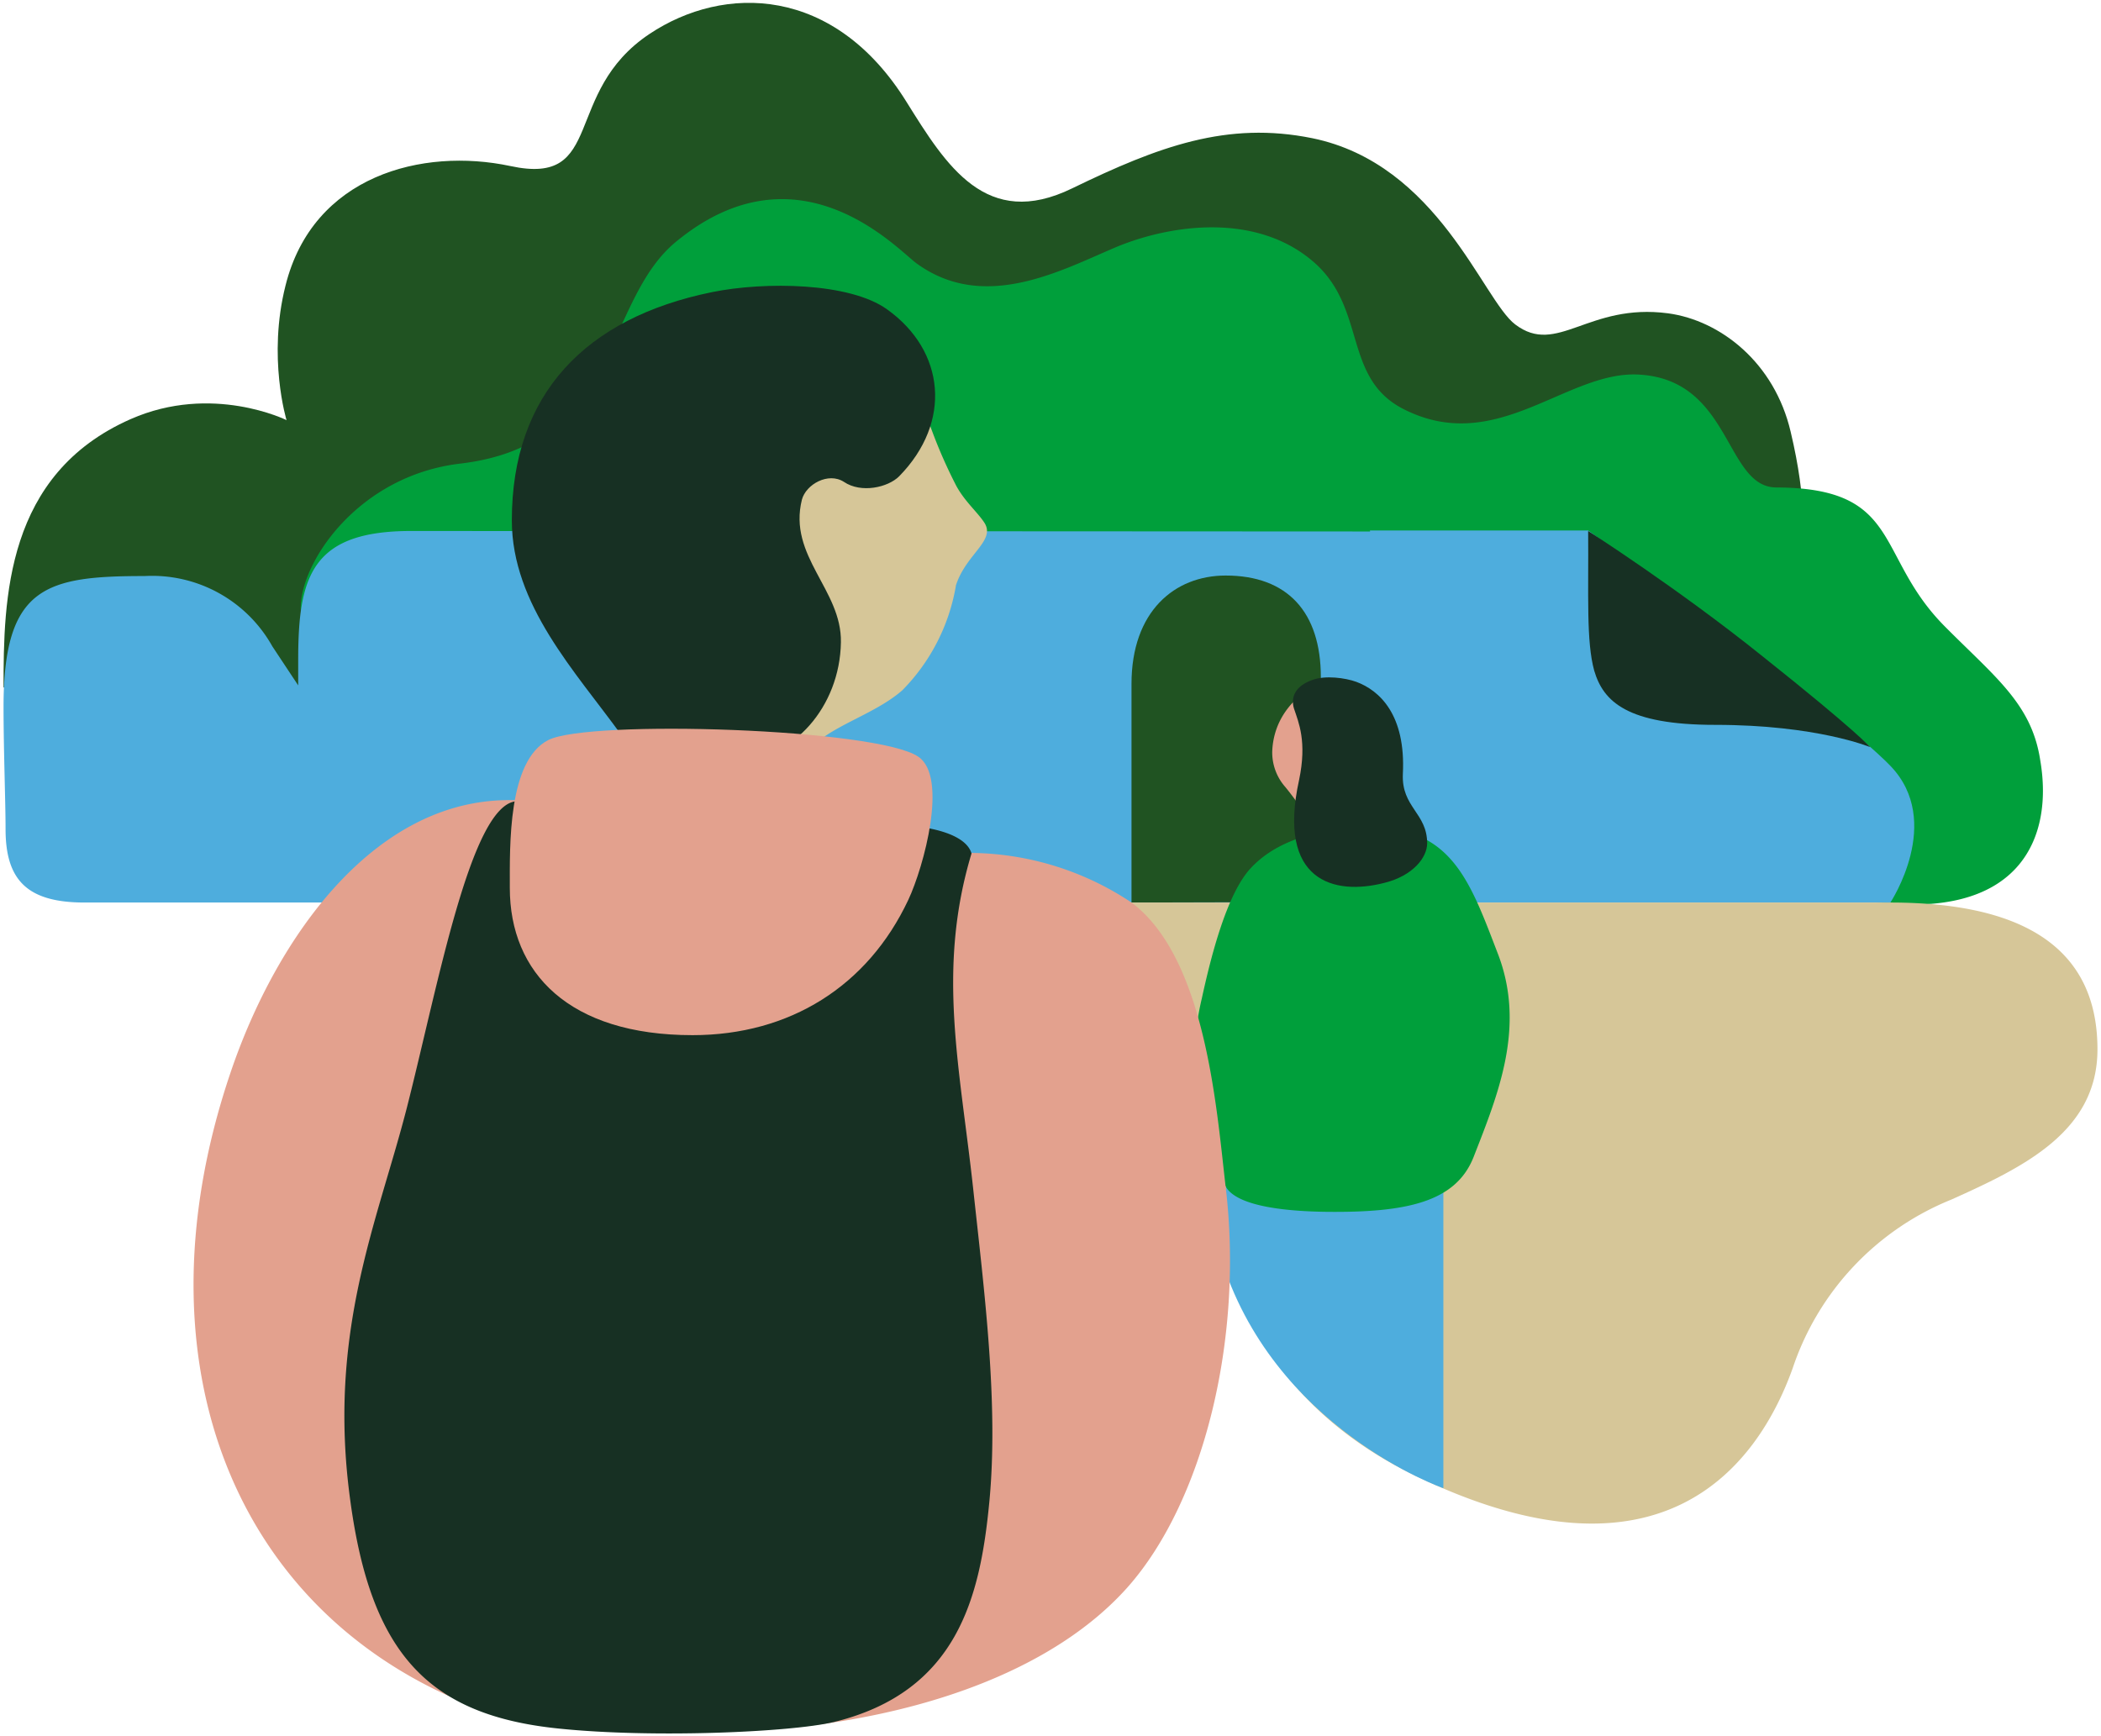
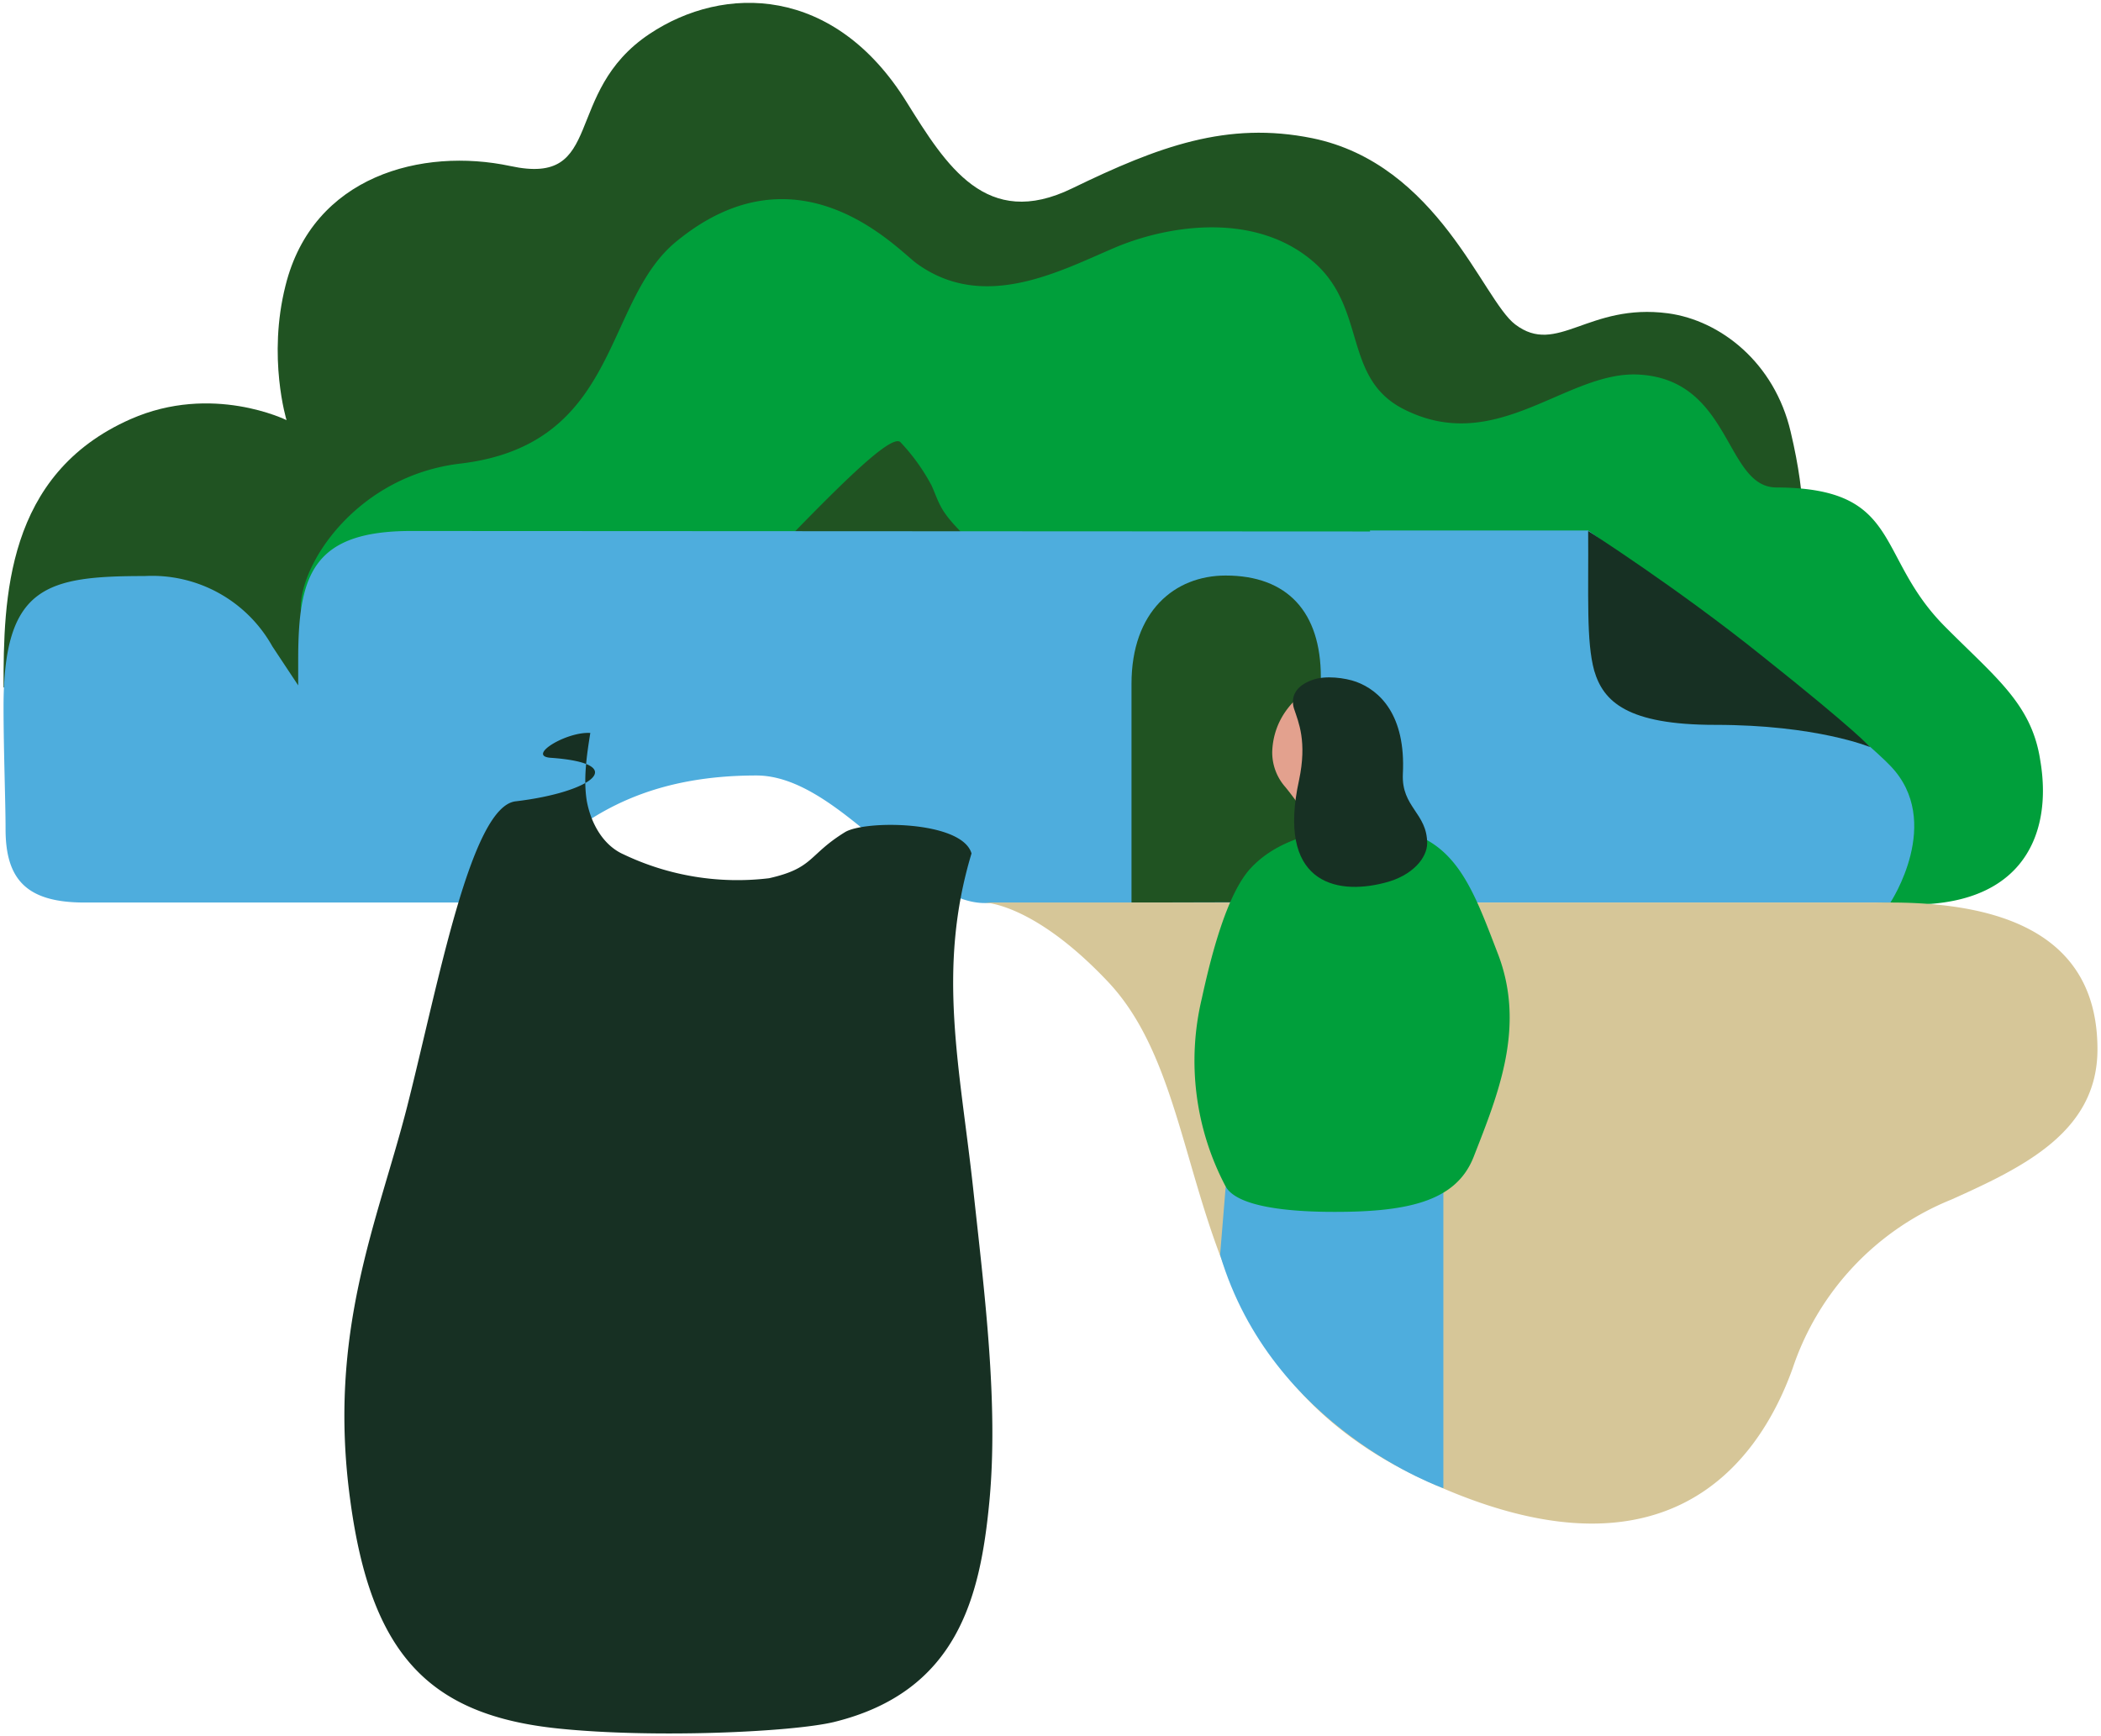
<svg xmlns="http://www.w3.org/2000/svg" id="Layer_3" viewBox="0 0 415 343">
  <style>.st1{fill:#173023}.st2{fill:#205322}.st3{fill:#d6c698}.st4{fill:#4eaddd}.st5{fill:#009f3b}.st6{fill:#e3a18e}</style>
  <path d="M.7 135.8c0-17.5.4-42.1 25.1-53 16.1-7.1 30.8.2 30.8.2s-3.8-12.4-.2-26.6c5.4-21.7 27-27.3 44.4-23.6 18.9 4.1 10.1-14.5 27.5-26.1 14.7-9.8 36.5-9.6 50.8 13.5 7.8 12.5 15.7 25.3 32.7 17 17.1-8.3 30.6-13.3 47.4-9.9 24.9 5.1 33.7 32 40.1 36.8 8.3 6.3 14.4-4.3 30.2-2.2 10.3 1.4 21 9.7 24.2 23.4 6.6 27.8-2.7 30.3 3.7 55.3C363.8 166.2.7 135.8.7 135.8z" class="st2" />
  <path d="M384 123.6c-13.7-13.9-8.2-27.2-33.1-27.3-10.2 0-8.8-21.3-27.2-22.3-14.3-.8-28.1 16.2-46.5 6.8-12.1-6.2-7.1-20-17.9-29.2-11.4-9.7-28.2-7.2-38.8-2.8-10.9 4.6-26.1 13-39.5 3.2-3.9-2.9-23.3-24.1-47.4-4.3-14.6 11.9-11 40.2-42.8 43.9C70.9 94 59.5 110.8 59.4 120c0 14.4 43.7-.4 61.3 6.2 4.2 1.6 2.8 3.8 6.9 5.6 4.9 2.1 46.8-48.5 50.3-44.4a39 39 0 0 1 6.1 8.5c.6 1.3 1.1 2.8 1.8 4.1 1.1 2.1 2.8 3.8 4.4 5.5l1.3 1.1c2.6 1.7 6.4.4 9.3.4H227l41.1-.1h19.4a63.3 63.3 0 0 0 20.2 11.3s-7.2 10.6 1.8 22 21.2-1.2 25.9 19.6c4.7 20.7 10 16.4 37.8 18.7 25.9 2.1 32.4-13.1 29.8-28.3-1.7-11.2-8.9-16.4-19-26.6z" class="st5" />
  <path d="M81.2 104.9c-19.6 0-22.3 8.9-22.3 25.5v5l-5.1-7.7a27.2 27.2 0 0 0-25.2-13.9c-19.5 0-27.9 2-27.9 25.8 0 8.5.4 18.9.4 24.2 0 10.1 4.3 14.5 15.6 14.5H92c13.1 0 18.9-25.1 57.4-25.1 16.3 0 31.4 25.2 45.1 25.2h82.8V105l-196.1-.1z" class="st4" />
-   <path d="M277.2 178.3h96.2s10.6-16 0-27-59.7-46.5-59.7-46.5h-43.1l6.6 73.5z" class="st4" />
+   <path d="M277.2 178.3h96.2s10.6-16 0-27-59.7-46.5-59.7-46.5h-43.1z" class="st4" />
  <path d="M313.7 104.9c.1 12.8-.4 21.8 1.2 27.6 1.8 6.1 6.5 10.7 23.9 10.7 20.1 0 30.6 4.4 30.6 4.4s-2.6-3.1-21.2-17.9c-16.8-13.5-34.5-24.8-34.5-24.8z" class="st1" />
  <path d="M223.5 178.3v-43.2c0-14.3 8.5-21.4 18.6-21.4 12.2 0 18.8 7.2 18.8 20.1v44.4l-37.4.1z" class="st2" />
  <path d="M373.4 178.3c31.8 0 40.9 13.2 40.9 29 0 16.2-14.4 23.2-28.9 29.7a54.6 54.6 0 0 0-31.3 33.3c-6.8 19-25.7 45-74.8 21.1s-38-73.6-60.4-97.4c-14.8-15.7-24.5-15.7-24.5-15.7h179z" class="st3" />
  <path d="M242.1 234.5h43V294s-33.9-11.8-44.1-46.1l1.1-13.4z" class="st4" />
  <path d="M261.8 239.4c16 .2 25.8-1.9 29.3-10.9 4.8-12.3 10.3-25.6 4.8-40-5.4-14-9-25-24.9-25-8.8 0-18.5 1.8-24.3 8.4-4.6 5.4-7.6 17.5-9.3 25.3a53.1 53.1 0 0 0 4.7 37.2c2.3 4.1 12.7 4.9 19.7 5z" class="st5" />
  <path d="M259.6 163.6c-1.7-2.4-2.7-4.4-5.7-8.1a10.3 10.3 0 0 1-2.6-7.1c.4-9.5 8.9-13.2 8.9-13.2l7 16.3-7.6 12.1z" class="st6" />
  <path d="M259.3 134.3c2.5-.9 6.4-.4 8.6.4 4.6 1.7 9.8 6.5 9.2 18.2-.3 6.6 4.8 7.7 4.8 13.7 0 2.8-2.8 6.4-8.4 7.8-10 2.6-21.3-.3-16.9-20.3 1.6-7.6-.1-11.4-1-14.1-.7-2.2.2-4.5 3.7-5.7z" class="st1" />
-   <path d="M182 79s-16.5-12.6-36.9-12.6c-18.2 12.3-27.9 13.5-27.9 38 0 24.6 3.8 45.6 28.3 45.6 5.3 0 11.4.8 15-2.6 4.5-4.3 12.4-6.4 17.7-11a38.6 38.6 0 0 0 10.6-20.6v-.1c2-6.3 8-8.9 5.6-12.5-1.4-2.1-3.8-4.1-5.5-7.2-3.7-7.2-5.5-12.7-6.9-17z" class="st3" />
-   <path d="M177.6 94.1c-2.2 2.2-7.5 3.4-10.9 1.1-3.1-2-7.5.5-8.3 3.5-2.8 11.2 7.9 17.8 7.7 28.2-.2 12.8-9.6 23.1-19.9 23.1-8.2 0-19 1.3-23.4-4.7-9.1-12.6-21.7-25.8-21.7-42.5 0-24.9 14.5-40 39.6-45.1 10.4-2.1 27.1-1.9 34.5 3.4 11.5 8.2 12.9 22.3 2.4 33z" class="st1" />
-   <path d="M242.1 234.5c-1.8-15.4-3.9-45.2-18.6-56.2a58 58 0 0 0-31.6-9.8c-19.3-.8-28.1 19.2-28.1 44 0 13.3-20.3 46.9-36.1 75.5 3-32.7 2.6-72.8 2.6-86.9 0-24.8-8.9-42.2-28.2-43C74.4 157 54.6 185 45.5 212c-20.2 59.7 2.7 112.1 56.2 127.9 5.3 1.6 5.9-3 12.3-2.4 14.9-11.5 24.1-6.1 43.5 3.7 26.7-2.9 51.2-11.9 65.2-27.6 15-16.9 23-49.1 19.4-79.1z" class="st6" />
  <path d="M80.4 218.7c-5.8 22.7-15.8 44.4-11.2 77.8 4.1 30.3 15.5 42.4 41.3 45 18.6 1.9 45.8.7 54.2-1.3 24.5-6 28.9-24.8 30.7-43.3 1.9-19.6-1-41.9-3.2-62.3-2.6-23.8-7.2-43.1-.3-66-1.9-6.5-21.1-6.6-25-4.2-7.3 4.5-6.1 7.1-15 9.1a52.2 52.2 0 0 1-28.7-4.7c-4.1-1.8-6.5-6.2-7.3-10.6-.7-4.4 0-9 .7-13.4-4.7-.3-12.6 4.5-7.9 4.9 15.9 1.1 8.3 6.8-6.8 8.6-8.9.9-15.3 36-21.5 60.4z" class="st1" />
-   <path d="M179.4 177.8c-8 17-23.4 26.7-42.6 26.7-24.4 0-36.1-12.3-36.1-29.1 0-8.4-.4-25.1 7.6-29.2s65-2.3 73.1 3.3c5.9 4 1.1 21.7-2 28.3z" class="st6" />
</svg>